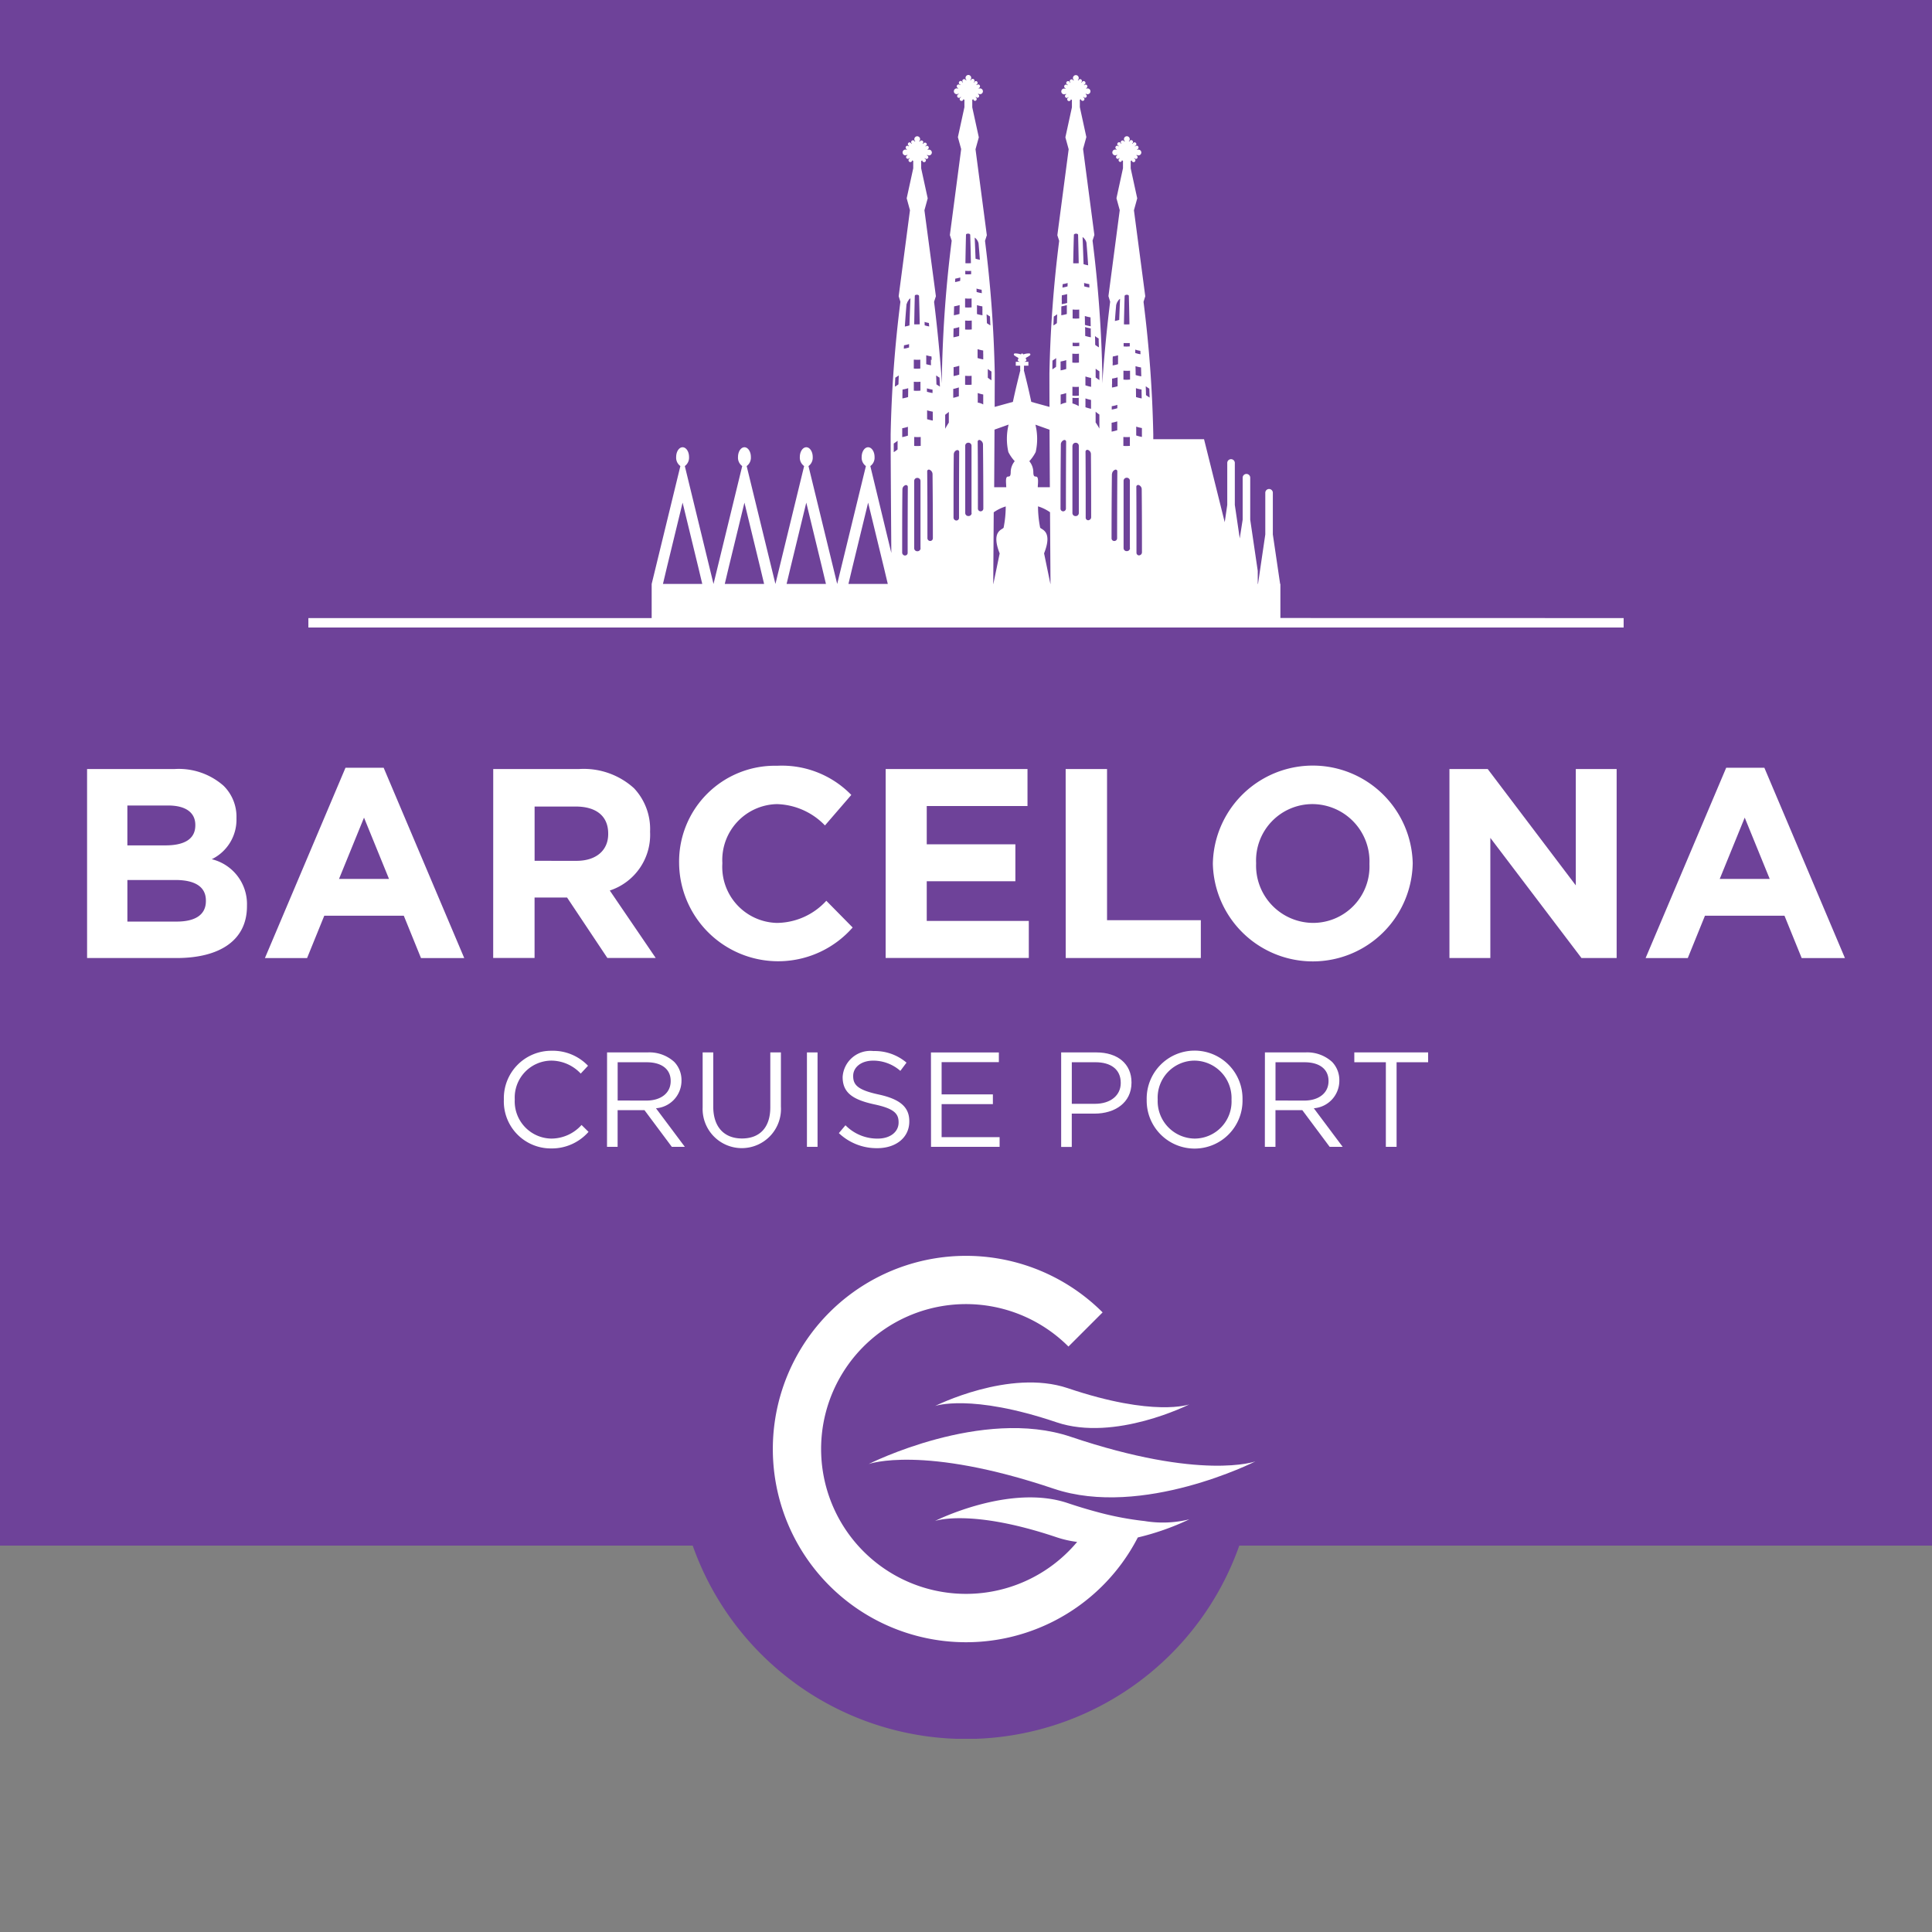
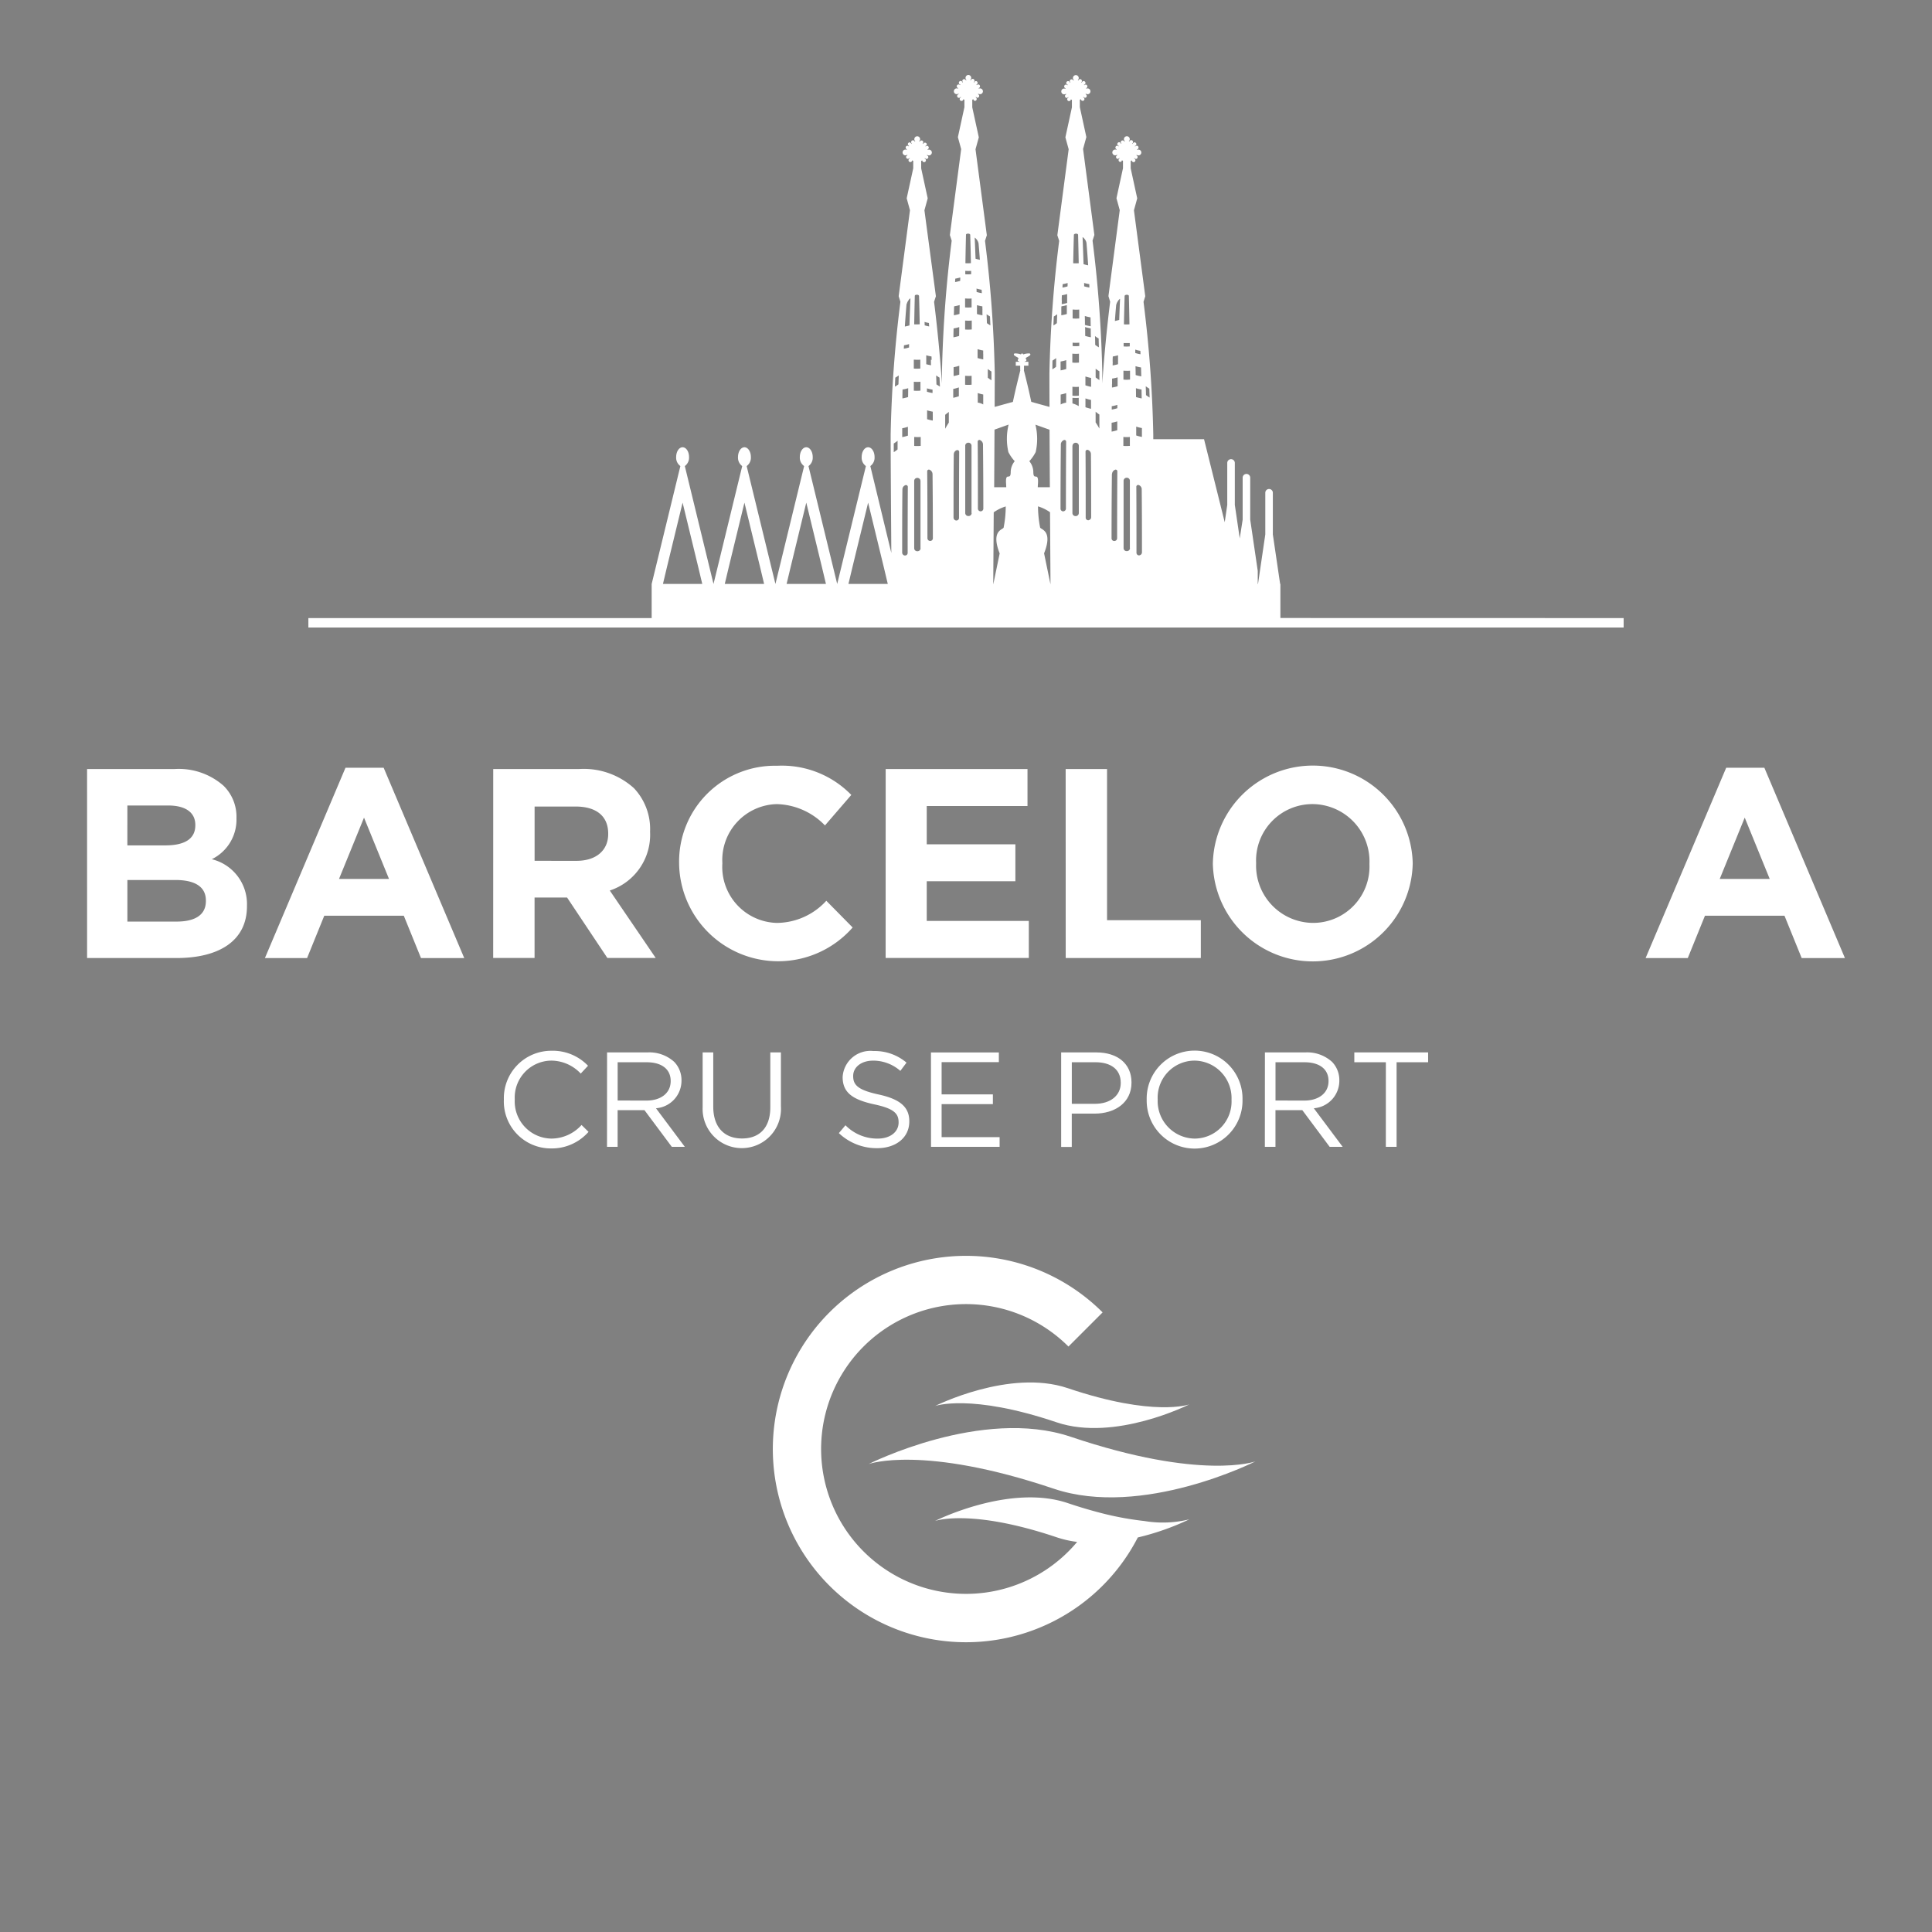
<svg xmlns="http://www.w3.org/2000/svg" width="106" height="106" viewBox="0 0 106 106">
  <rect x="0" y="0" width="106" height="106" fill="#808080" stroke="none" />
  <defs>
    <clipPath id="clip-path">
      <rect id="Rectangle_51015" data-name="Rectangle 51015" width="106" height="95.399" fill="none" />
    </clipPath>
  </defs>
  <g id="Group_224193" data-name="Group 224193" transform="translate(7636 576)">
    <g id="Group_224192" data-name="Group 224192" transform="translate(626 14)">
      <g id="Group_224191" data-name="Group 224191" transform="translate(-8262 -590)">
        <g id="Group_224190" data-name="Group 224190" clip-path="url(#clip-path)">
-           <path id="Path_157367" data-name="Path 157367" d="M106,0H0V84.8H38.006a15.9,15.9,0,0,0,29.988,0H106Z" fill="#6e4299" />
          <path id="Path_157368" data-name="Path 157368" d="M179.77,297.437s6.208-3.132,11.071-1.492c7.195,2.426,10.137,1.352,10.137,1.352s-6.2,3.137-11.06,1.5c-7.195-2.426-10.148-1.358-10.148-1.358" transform="translate(-132.099 -217.117)" fill="#fff" />
          <path id="Path_157369" data-name="Path 157369" d="M193.445,287.325s4.085-2.06,7.285-.982c4.734,1.6,6.67.89,6.67.89s-4.079,2.064-7.278.985c-4.735-1.6-6.678-.894-6.678-.894" transform="translate(-142.147 -210.181)" fill="#fff" />
          <path id="Path_157370" data-name="Path 157370" d="M180.327,274.379a17.071,17.071,0,0,1-2.672-.51c-.488-.131-1.014-.288-1.581-.479-3.2-1.08-7.285.982-7.285.982s1.943-.7,6.678.894a5.834,5.834,0,0,0,1.123.254,7.949,7.949,0,1,1-.477-10.719l1.874-1.874a10.6,10.6,0,1,0,1.931,12.349,14.222,14.222,0,0,0,2.828-.995,6.094,6.094,0,0,1-2.418.1" transform="translate(-117.492 -190.922)" fill="#fff" />
          <path id="Path_157371" data-name="Path 157371" d="M22.851,165.2H20.228v2.281h2.7c1,0,1.607-.355,1.607-1.126v-.03c0-.7-.516-1.126-1.68-1.126m1.1-3.021c0-.681-.53-1.066-1.488-1.066h-2.24V163.3h2.093c1,0,1.635-.325,1.635-1.1Zm-5.939-3.066h4.79a3.715,3.715,0,0,1,2.7.918,2.383,2.383,0,0,1,.707,1.762v.03a2.413,2.413,0,0,1-1.355,2.237,2.533,2.533,0,0,1,1.931,2.548v.03c0,1.9-1.533,2.844-3.862,2.844H18.017Z" transform="translate(-13.239 -116.918)" fill="#fff" />
          <path id="Path_157372" data-name="Path 157372" d="M61.619,164.935l-1.371-3.363-1.371,3.363Zm-2.387-6.1h2.093l4.422,10.443H63.374l-.944-2.325H58.068l-.944,2.325H54.811Z" transform="translate(-40.276 -116.713)" fill="#fff" />
          <path id="Path_157373" data-name="Path 157373" d="M106.618,164.147c1.1,0,1.739-.593,1.739-1.467v-.03c0-.977-.679-1.482-1.783-1.482h-2.255v2.978Zm-4.569-5.037h4.716a4.1,4.1,0,0,1,3.006,1.052,3.264,3.264,0,0,1,.884,2.37v.03a3.218,3.218,0,0,1-2.211,3.214l2.52,3.7h-2.653l-2.211-3.317h-1.783v3.317h-2.27Z" transform="translate(-74.988 -116.917)" fill="#fff" />
          <path id="Path_157374" data-name="Path 157374" d="M140.509,163.832v-.03a5.256,5.256,0,0,1,5.379-5.362,5.309,5.309,0,0,1,4.068,1.6l-1.445,1.674a3.8,3.8,0,0,0-2.638-1.17,3.066,3.066,0,0,0-2.992,3.229v.03a3.073,3.073,0,0,0,2.992,3.259,3.712,3.712,0,0,0,2.712-1.215l1.445,1.466a5.435,5.435,0,0,1-9.521-3.481" transform="translate(-103.249 -116.426)" fill="#fff" />
          <path id="Path_157375" data-name="Path 157375" d="M183.247,159.111h7.781v2.029H185.5v2.1h4.863v2.029H185.5v2.177h5.6v2.03h-7.855Z" transform="translate(-134.654 -116.918)" fill="#fff" />
          <path id="Path_157376" data-name="Path 157376" d="M220.484,159.111h2.27v8.294H227.9v2.075h-7.413Z" transform="translate(-162.016 -116.918)" fill="#fff" />
          <path id="Path_157377" data-name="Path 157377" d="M259.532,163.832v-.03a3.143,3.143,0,0,0-3.124-3.259,3.094,3.094,0,0,0-3.095,3.229v.03a3.143,3.143,0,0,0,3.124,3.259,3.093,3.093,0,0,0,3.094-3.229m-8.591,0v-.03a5.484,5.484,0,0,1,10.965-.03v.03a5.484,5.484,0,0,1-10.965.03" transform="translate(-184.396 -116.426)" fill="#fff" />
-           <path id="Path_157378" data-name="Path 157378" d="M299.9,159.111H302l4.833,6.384v-6.384h2.241V169.48h-1.93l-5-6.592v6.592H299.9Z" transform="translate(-220.376 -116.918)" fill="#fff" />
          <path id="Path_157379" data-name="Path 157379" d="M347.283,164.935l-1.371-3.363-1.371,3.363Zm-2.387-6.1h2.093l4.421,10.443h-2.373l-.944-2.325h-4.362l-.943,2.325h-2.314Z" transform="translate(-250.187 -116.713)" fill="#fff" />
          <path id="Path_157380" data-name="Path 157380" d="M104.248,220.1v-.015a2.6,2.6,0,0,1,2.606-2.679,2.674,2.674,0,0,1,2.011.822l-.4.429a2.233,2.233,0,0,0-1.62-.711,2.027,2.027,0,0,0-2,2.124v.015a2.04,2.04,0,0,0,2,2.139,2.233,2.233,0,0,0,1.665-.747l.383.378a2.679,2.679,0,0,1-2.062.909,2.577,2.577,0,0,1-2.584-2.664" transform="translate(-76.603 -159.755)" fill="#fff" />
          <path id="Path_157381" data-name="Path 157381" d="M127.768,220.386c.773,0,1.325-.4,1.325-1.065v-.015c0-.636-.486-1.022-1.318-1.022h-1.591v2.1Zm-2.165-2.642h2.217a2.03,2.03,0,0,1,1.466.518,1.433,1.433,0,0,1,.4,1.021v.015a1.514,1.514,0,0,1-1.4,1.51l1.583,2.116h-.714l-1.5-2.012h-1.473v2.012H125.6Z" transform="translate(-92.296 -160.003)" fill="#fff" />
          <path id="Path_157382" data-name="Path 157382" d="M145.377,220.754v-3.013h.582v2.976c0,1.117.6,1.746,1.576,1.746.95,0,1.554-.576,1.554-1.709v-3.013h.582v2.968a2.15,2.15,0,1,1-4.294.045" transform="translate(-106.826 -160)" fill="#fff" />
-           <rect id="Rectangle_51014" data-name="Rectangle 51014" width="0.582" height="5.181" transform="translate(44.273 57.741)" fill="#fff" />
          <path id="Path_157383" data-name="Path 157383" d="M173.564,221.963l.361-.429a2.448,2.448,0,0,0,1.767.732c.692,0,1.148-.37,1.148-.881v-.015c0-.481-.258-.755-1.34-.984-1.185-.259-1.73-.644-1.73-1.495v-.016a1.525,1.525,0,0,1,1.693-1.413,2.681,2.681,0,0,1,1.811.636l-.338.452a2.259,2.259,0,0,0-1.488-.562c-.671,0-1.1.371-1.1.836v.015c0,.488.265.762,1.4,1.007,1.149.251,1.679.673,1.679,1.465v.015c0,.888-.737,1.465-1.761,1.465a3.009,3.009,0,0,1-2.106-.828" transform="translate(-127.538 -159.796)" fill="#fff" />
          <path id="Path_157384" data-name="Path 157384" d="M192.615,217.744h3.726v.533H193.2v1.769h2.813v.533H193.2v1.813h3.182v.533h-3.763Z" transform="translate(-141.538 -160.002)" fill="#fff" />
          <path id="Path_157385" data-name="Path 157385" d="M221.409,220.564c.855,0,1.414-.46,1.414-1.14v-.015c0-.74-.553-1.126-1.385-1.126h-1.3v2.28Zm-1.855-2.82h1.93c1.163,0,1.929.622,1.929,1.643v.015c0,1.117-.928,1.7-2.025,1.7h-1.252v1.828h-.582Z" transform="translate(-161.333 -160.003)" fill="#fff" />
          <path id="Path_157386" data-name="Path 157386" d="M241.9,220.1v-.015a2.055,2.055,0,0,0-2.033-2.139,2.031,2.031,0,0,0-2.018,2.124v.015a2.056,2.056,0,0,0,2.033,2.139A2.031,2.031,0,0,0,241.9,220.1m-4.654,0v-.015a2.629,2.629,0,1,1,5.257-.015v.015a2.629,2.629,0,1,1-5.257.015" transform="translate(-174.332 -159.755)" fill="#fff" />
          <path id="Path_157387" data-name="Path 157387" d="M263.875,220.386c.773,0,1.325-.4,1.325-1.065v-.015c0-.636-.486-1.022-1.318-1.022h-1.591v2.1Zm-2.165-2.642h2.217a2.029,2.029,0,0,1,1.466.518,1.433,1.433,0,0,1,.4,1.021v.015a1.514,1.514,0,0,1-1.4,1.51l1.583,2.116h-.714l-1.5-2.012h-1.473v2.012h-.582Z" transform="translate(-192.31 -160.003)" fill="#fff" />
          <path id="Path_157388" data-name="Path 157388" d="M281.937,218.285h-1.731v-.54h4.05v.54h-1.731v4.641h-.589Z" transform="translate(-205.901 -160.004)" fill="#fff" />
          <path id="Path_157389" data-name="Path 157389" d="M83.465,42.577l.867-3.571.867,3.571.212.89H83.254Zm3.392,0,.868-3.571.867,3.571.212.89H86.646Zm3.394,0,.867-3.571.867,3.571.212.89H90.038Zm3.392,0,.868-3.571.867,3.571.212.89H93.431Zm2.278-6.818c.036-.023.072-.047.111-.075s.064-.047.095-.072c0,.159,0,.317,0,.476-.035.029-.072.058-.11.085l-.1.065c0-.16,0-.32,0-.48M96,32.151c.05-.029.1-.064.158-.1l.034-.024q-.009.243-.016.488l-.034.025c-.056.04-.112.075-.162.1q.009-.245.021-.491m.392,6.117a.244.244,0,0,1,.135-.206.116.116,0,0,1,.02-.009.1.1,0,0,1,.141.1c-.007,1.19-.01,2.421-.009,3.61a.142.142,0,0,1-.145.146l-.02,0a.164.164,0,0,1-.136-.163c0-1.144,0-2.328.013-3.472m.16-3.385c.049-.012.1-.026.142-.042,0,.162,0,.324,0,.486-.05.016-.1.031-.153.045s-.108.026-.159.036c0-.163,0-.325,0-.487.054-.01.112-.022.171-.037M96.4,32.8c.065-.01.136-.024.209-.043.035-.009.07-.019.1-.03q0,.243-.006.487c-.036.011-.072.023-.111.032-.071.018-.139.032-.2.043q0-.243.007-.488m.077-2.427c.062-.01.126-.024.195-.042l.086-.024c0,.062,0,.124,0,.186l-.086.024a1.924,1.924,0,0,1-.2.042c0-.062.005-.124.009-.186m.152-2.273a.483.483,0,0,1,.1-.2s0,0,0-.007a.018.018,0,0,0,0-.007c.013-.017.1-.112.1-.078q-.03.745-.054,1.475l-.089.025c-.056.014-.111.026-.163.036q.039-.616.093-1.241m.4,4.27c.056.005.114.008.174.008a1.888,1.888,0,0,0,.189-.009c0,.163,0,.326,0,.489-.06.005-.124.009-.19.009s-.119,0-.174-.008v-.489m.006-1.212c.054,0,.11.007.168.007s.125,0,.182-.008c0,.163,0,.326,0,.488-.058.005-.121.008-.186.008s-.117,0-.171-.007q0-.245,0-.489m.055-3.5c0-.049.075-.062.112-.062h.01c.038,0,.109.021.111.07q.023.785.037,1.552c-.05,0-.1.006-.156.006s-.1,0-.146-.005c.008-.515.019-1.034.032-1.561m.626,1.457c.051.013.1.024.15.033,0,.063.009.125.013.189-.053-.01-.109-.022-.167-.037l-.08-.023c0-.063-.005-.126-.007-.189.03.009.059.018.091.026m.259,2.049c0,.039,0,.078,0,.117,0,.063,0,.125.007.186a2.086,2.086,0,0,1-.219-.045L97.7,31.41l0-.186c0-.039,0-.078,0-.117,0-.062,0-.124,0-.186.024.007.05.015.076.021.074.019.146.034.212.044l.008.187m.049,1.819a2.043,2.043,0,0,1-.216-.045c-.031-.008-.062-.016-.092-.026,0-.062,0-.123,0-.185l.091.025a2.182,2.182,0,0,0,.217.045c0,.062,0,.124,0,.186m.013,1.209c0,.038,0,.077,0,.117,0,.062,0,.124,0,.185-.061-.01-.125-.024-.192-.041-.04-.011-.08-.022-.119-.034,0-.062,0-.123,0-.185,0-.038,0-.078,0-.117,0-.061,0-.123,0-.184.036.011.072.022.11.03.07.018.138.032.2.044,0,.061,0,.123,0,.185m-.129,6.908h-.02a.152.152,0,0,1-.143-.154c0-1.175,0-2.488-.013-3.665a.092.092,0,0,1,.14-.083l.02.01a.269.269,0,0,1,.133.215c.012,1.128.018,2.4.018,3.525a.148.148,0,0,1-.134.152m.345-9.061c.054.038.106.072.155.1q.012.246.021.492c-.05-.03-.1-.064-.159-.1l-.032-.023c-.005-.163-.01-.326-.016-.489l.03.023m.507,2.1c.056-.039.109-.081.159-.123,0,.2,0,.391,0,.588a3.893,3.893,0,0,0-.2.338q0-.385,0-.77l.047-.033m.425,2.195a.247.247,0,0,1,.134-.207l.021-.008a.1.1,0,0,1,.141.1c-.007,1.189-.01,2.42-.009,3.61a.141.141,0,0,1-.145.145l-.02,0a.162.162,0,0,1-.136-.162c0-1.144,0-2.329.013-3.472m.16-4.814c.049-.013.1-.027.142-.042,0,.161,0,.324,0,.486-.05.017-.1.032-.152.045s-.108.025-.159.035q0-.243,0-.487c.054-.01.112-.022.171-.037M99.2,29.449c.066-.011.136-.025.209-.045.035-.009.07-.019.1-.03,0,.162,0,.325-.006.488-.036.011-.073.022-.111.031a1.988,1.988,0,0,1-.2.043q0-.245.008-.488m.029-1.212q.1-.016.212-.044l.091-.025c0,.162-.006.324-.009.487l-.095.027c-.075.019-.147.034-.213.045q.007-.245.013-.489m.064-1.52c.059-.01.122-.024.187-.04l.087-.024c0,.062,0,.124-.005.186l-.086.024c-.067.018-.132.032-.192.042,0-.063.006-.125.01-.187m.542,2.3c.056,0,.113.007.173.007a1.89,1.89,0,0,0,.189-.009q0,.245,0,.489a1.9,1.9,0,0,1-.19.009c-.06,0-.119,0-.174-.007q0-.244,0-.489m.005-1.213c.054,0,.11.008.168.008s.125,0,.182-.009c0,.163,0,.326,0,.489-.059.005-.121.008-.186.008s-.117,0-.171-.007c0-.163,0-.326,0-.489m.016-1.515c.049,0,.1.006.152.006s.112,0,.164-.007c0,.062,0,.124,0,.186-.053,0-.109.007-.167.007s-.106,0-.155-.006c0-.062,0-.124,0-.186m.039-1.981c0-.048.075-.061.111-.062h.011c.038,0,.11.021.111.069.016.524.028,1.04.038,1.552-.05,0-.1.006-.156.006s-.1,0-.146-.005q.012-.772.032-1.561m.584.25.005.007a.017.017,0,0,0,0,.007.516.516,0,0,1,.1.21q.041.453.072.9c-.046-.009-.095-.02-.145-.032l-.092-.026q-.021-.569-.046-1.147c0-.032.087.066.1.084m.289,2.953a2.138,2.138,0,0,1-.211-.045l-.075-.021c0-.062,0-.124-.005-.186.025.007.05.015.076.021.072.019.142.033.207.043,0,.062.006.125.009.187m.033.91,0,.118c0,.062,0,.124.005.186a2.11,2.11,0,0,1-.221-.045l-.083-.023q0-.092,0-.185c0-.039,0-.078,0-.117,0-.063,0-.124,0-.186l.078.022c.077.02.151.035.219.045,0,.062,0,.124.006.186m.041,2.421c0,.039,0,.078,0,.117,0,.062,0,.124,0,.186-.061-.01-.125-.024-.192-.041l-.119-.034c0-.062,0-.124,0-.185,0-.039,0-.077,0-.117,0-.062,0-.123,0-.185.035.011.072.022.108.031.071.018.138.032.2.043,0,.062,0,.124,0,.185m-.3,2.148c.052.018.106.034.163.049s.095.023.139.031c0,.062,0,.124,0,.185v.117c0,.082,0,.163,0,.245a.775.775,0,0,0-.3-.1v-.229c0-.039,0-.078,0-.117Zm.174,6.49h-.021a.152.152,0,0,1-.143-.154c0-1.176,0-2.49-.012-3.665a.092.092,0,0,1,.139-.084l.02.01a.268.268,0,0,1,.132.215c.012,1.129.019,2.4.019,3.525a.148.148,0,0,1-.134.152m.344-10.791c.054.038.106.071.155.1.007.163.015.327.021.491-.05-.029-.1-.064-.159-.1l-.031-.023q-.008-.245-.017-.489l.03.024m.237,3.6c-.038-.023-.075-.048-.115-.077s-.058-.043-.086-.065c0-.159,0-.319,0-.478l.072.054c.045.032.087.06.128.085,0,.16,0,.321,0,.481m.125,7.243a2.312,2.312,0,0,1,.659-.322,6.084,6.084,0,0,1-.117,1.167c-.072.116-.7.179-.216,1.411l-.347,1.681h-.005c.008-1.25.018-2.6.026-3.937M101.445,35l.774-.276a3.272,3.272,0,0,0-.013,1.508,2.179,2.179,0,0,0,.348.5.957.957,0,0,0-.22.589c0,.533-.305-.073-.253.663,0,.055.007.113.009.176h-.663c.007-1.122.013-2.2.018-3.156m2.258,1.233a3.271,3.271,0,0,0-.013-1.508l.774.276c.005.957.011,2.034.018,3.156h-.663c0-.063.005-.121.009-.176.051-.736-.253-.13-.253-.663a.955.955,0,0,0-.22-.589,2.2,2.2,0,0,0,.348-.5m.814,7.237h-.005l-.347-1.681c.488-1.232-.144-1.295-.216-1.411a6.118,6.118,0,0,1-.117-1.167,2.312,2.312,0,0,1,.659.322Zm.11-12.258c.045-.027.092-.059.142-.093l.058-.043c0,.16,0,.32-.005.479-.023.018-.045.035-.069.051-.046.033-.09.062-.132.087,0-.16,0-.322.006-.482m.071-2.416c.049-.03.1-.063.155-.1l.031-.024q-.009.245-.017.489l-.031.023c-.056.04-.109.074-.159.1q.009-.246.021-.491m.385,7.014a.268.268,0,0,1,.133-.215l.02-.01a.092.092,0,0,1,.139.084c-.008,1.175-.012,2.489-.012,3.665a.152.152,0,0,1-.143.154H105.2a.147.147,0,0,1-.133-.152c0-1.129.006-2.4.018-3.525m.29-2.513c0,.076,0,.152,0,.229a.775.775,0,0,0-.3.1c0-.082,0-.163,0-.245v-.117c0-.061,0-.123,0-.185.045-.009.091-.019.139-.031s.111-.032.163-.049v.3Zm-.305-1.728v-.117c0-.062,0-.123,0-.185.059-.011.123-.024.189-.041.041-.01.082-.022.121-.035v.185c0,.039,0,.078,0,.117,0,.061,0,.123,0,.184-.043.014-.086.027-.131.038-.062.016-.121.029-.177.038Zm.04-3.025c0-.039,0-.078,0-.118,0-.062,0-.124.006-.186.068-.011.142-.025.219-.045l.078-.022c0,.062,0,.123,0,.186,0,.038,0,.077,0,.117,0,.062,0,.124,0,.185l-.083.023a2.167,2.167,0,0,1-.221.045c0-.062,0-.124.005-.186m.02-.607c0-.039,0-.078,0-.118,0-.062.005-.124.007-.186a2.124,2.124,0,0,0,.213-.045l.076-.021,0,.185c0,.039,0,.078,0,.117,0,.062,0,.124,0,.186l-.078.022c-.076.019-.15.034-.218.045,0-.062,0-.124.007-.186m.039-.912c.064-.01.131-.024.2-.042l.076-.022c0,.062,0,.125-.005.186l-.076.022c-.071.018-.14.032-.2.043,0-.062.006-.124.009-.187m.737,3.217c.06,0,.119,0,.174-.007v.186c-.056,0-.114.007-.174.007a1.84,1.84,0,0,1-.191-.009V30.23c.06.006.125.009.191.009m-.187-1.828a1.822,1.822,0,0,0,.187.009c.059,0,.117,0,.172-.007,0,.163,0,.325,0,.489-.056,0-.113.007-.173.007a1.879,1.879,0,0,1-.189-.009q0-.245,0-.489m.068-4.093c0-.048.073-.066.111-.069h.01c.037,0,.11.014.111.062q.021.79.034,1.561c-.048,0-.1.005-.146.005s-.107,0-.157-.006c.01-.512.023-1.028.038-1.552m.585.213.005.007,0,.006a.481.481,0,0,1,.1.2q.054.625.093,1.24c-.053-.008-.106-.021-.163-.036l-.089-.025q-.023-.73-.054-1.474c0-.035.088.06.1.078m.273,2.677q-.094-.016-.2-.042l-.086-.024c0-.062,0-.124-.005-.186l.086.024c.068.018.134.03.2.041Zm.066,2.124c-.065-.01-.136-.025-.209-.044-.035-.009-.069-.018-.1-.03q0-.243-.007-.487l.1.027a2.026,2.026,0,0,0,.212.045q.007.245.011.489m.01.605a2.02,2.02,0,0,1-.2-.043c-.038-.01-.075-.02-.112-.031q0-.245-.005-.488c.034.011.068.021.1.03.073.019.143.034.209.045q0,.243.007.488m.01,2.717c-.046-.009-.093-.019-.142-.032s-.113-.032-.167-.05c0-.162,0-.324,0-.486.05.016.1.032.156.046s.106.025.155.035c0,.162,0,.324,0,.487m-.309,1.12q0-.243,0-.485c.059.021.121.04.186.057l.12.028c0,.161,0,.323,0,.486l-.105-.025c-.069-.018-.135-.038-.2-.06m.177,6.2-.021,0a.141.141,0,0,1-.144-.145c0-1.19,0-2.421-.009-3.61a.1.1,0,0,1,.141-.1l.02.008a.245.245,0,0,1,.135.207c.01,1.143.014,2.328.013,3.472a.163.163,0,0,1-.136.162M107,29.9a1.879,1.879,0,0,0,.16.1c0,.162.009.324.012.486a1.713,1.713,0,0,1-.155-.1l-.048-.035q0-.242-.01-.484l.041.03m.2,2.385c-.038-.024-.076-.049-.115-.077s-.062-.045-.091-.068q0-.239,0-.479c.025.02.05.039.077.058.045.032.087.06.128.085q0,.239,0,.481m0,2.661a3.714,3.714,0,0,0-.206-.338c0-.2,0-.391,0-.588.05.042.1.084.158.123l.048.033q0,.386,0,.77m.229,2.585,0,.006v0l0,0m.465-.1a.265.265,0,0,1,.132-.215l.02-.01a.091.091,0,0,1,.139.083c-.008,1.176-.012,2.49-.012,3.665a.152.152,0,0,1-.143.154H108a.147.147,0,0,1-.133-.152c0-1.129.006-2.4.019-3.525m-.016-2.511v-.3c.06-.01.124-.024.189-.04l.121-.035c0,.061,0,.123,0,.184,0,.039,0,.078,0,.117,0,.062,0,.123,0,.185-.043.013-.086.026-.132.037-.061.017-.12.029-.177.039,0-.062,0-.124,0-.186m.006-1.208a2.1,2.1,0,0,0,.207-.044l.1-.03c0,.061,0,.123,0,.185l-.107.03a2.043,2.043,0,0,1-.2.043c0-.061,0-.123,0-.185m.018-1.21c0-.039,0-.078,0-.118,0-.062,0-.124,0-.186a2.11,2.11,0,0,0,.221-.045l.083-.023c0,.062,0,.124,0,.185l0,.117c0,.062,0,.124,0,.186l-.089.025a2.08,2.08,0,0,1-.219.045c0-.063,0-.124,0-.186m.036-1.214c0-.038,0-.078,0-.117,0-.062.005-.125.008-.187.066-.01.137-.025.212-.044l.076-.021c0,.062,0,.124,0,.186,0,.039,0,.078,0,.117,0,.062,0,.124,0,.186l-.078.022a2.055,2.055,0,0,1-.218.045c0-.062,0-.124.007-.186m.194-3.149a.525.525,0,0,1,.1-.21l0-.007.005-.007c.012-.018.1-.116.1-.085-.018.386-.032.769-.046,1.147l-.093.026c-.05.013-.1.024-.144.033q.031-.446.072-.9m.4,3.626c.059.005.121.008.187.008s.117,0,.172-.007c0,.163,0,.326,0,.489-.056,0-.113.008-.173.008s-.129,0-.189-.009q0-.245,0-.489m.013-1.515.334,0c0,.061,0,.123,0,.185-.053,0-.107.007-.162.007s-.119,0-.175-.008c0-.062,0-.124,0-.186m.055-2.578c0-.049.072-.067.11-.07h.011c.037,0,.11.013.111.062.014.527.024,1.046.033,1.561-.047,0-.1.005-.146.005s-.106,0-.157-.006q.016-.768.038-1.552m.663,2.965a1.905,1.905,0,0,0,.2.042l.008.187c-.065-.01-.133-.024-.2-.043l-.087-.024c0-.062,0-.124,0-.187l.087.025m.248,1.442a2.065,2.065,0,0,1-.213-.044c-.032-.008-.064-.018-.1-.027,0-.162-.006-.325-.009-.488l.092.026c.074.019.145.033.211.044q.008.244.014.489m.023,1.211c-.064-.011-.132-.025-.2-.043-.038-.01-.075-.021-.112-.032q0-.243-.005-.487c.034.01.069.021.1.03a2.124,2.124,0,0,0,.209.043c0,.163.005.326.007.488m.011,2.114c-.051-.01-.1-.022-.159-.036s-.1-.029-.152-.045c0-.162,0-.324,0-.486.045.016.093.03.141.042s.118.028.172.037c0,.162,0,.324,0,.487m-.133,6.5-.021,0a.143.143,0,0,1-.145-.146c0-1.189,0-2.42-.008-3.61a.1.1,0,0,1,.141-.1.125.125,0,0,1,.02.009.244.244,0,0,1,.135.206c.011,1.144.014,2.328.013,3.472a.164.164,0,0,1-.136.163m.378-9.249a1.831,1.831,0,0,0,.162.106c.005.162.011.325.016.488-.051-.03-.1-.065-.161-.106l-.038-.028c0-.162-.009-.324-.013-.486l.035.025m-.9,8.859a.167.167,0,0,1-.161.163h-.03a.166.166,0,0,1-.16-.163c0-1.2,0-2.492,0-3.7a.17.17,0,0,1,.158-.163h.029a.164.164,0,0,1,.158.16c0,1.206,0,2.495,0,3.7M108.7,35.9c-.064,0-.126,0-.185-.008,0-.164,0-.327,0-.489.059.005.121.008.187.008s.115,0,.17-.007q0,.245,0,.489c-.054,0-.111.007-.168.007m-2.8-4.569c-.066,0-.129,0-.189-.009,0-.164,0-.327,0-.489.06.005.124.009.19.009s.117,0,.173-.008c0,.163,0,.326,0,.489-.055.005-.112.008-.172.008m-.181,4.554a.169.169,0,0,1,.158-.163h.03a.164.164,0,0,1,.158.159c0,1.206,0,2.494,0,3.7a.167.167,0,0,1-.161.163h-.03a.166.166,0,0,1-.16-.163c0-1.2,0-2.492,0-3.7m.346-2.624c0,.151,0,.3,0,.453a1.461,1.461,0,0,0-.345-.147c0-.1,0-.206,0-.308.058.005.119.009.182.009s.112,0,.165-.007m-.165-.111c-.064,0-.125,0-.183-.008,0-.164,0-.327,0-.489.059.005.12.008.185.008s.114,0,.168-.007c0,.163,0,.325,0,.489-.054,0-.109.007-.167.007m-5.714,6.432a.166.166,0,0,1-.16.163H100a.166.166,0,0,1-.161-.163c0-1.207,0-2.495,0-3.7a.163.163,0,0,1,.158-.159h.03a.168.168,0,0,1,.157.163c0,1.205,0,2.492,0,3.7m-.184-7.038c-.058,0-.114,0-.168-.007,0-.164,0-.327,0-.489.054,0,.112.007.17.007s.127,0,.187-.008q0,.244,0,.489c-.058.005-.12.009-.185.009m-.516.625c-.059.02-.12.038-.182.055-.043.011-.084.021-.125.029q0-.243,0-.486c.044-.008.091-.018.138-.032s.116-.032.17-.051v.485m-2.1,8.34a.167.167,0,0,1-.161.163H97.2a.166.166,0,0,1-.161-.163c0-1.206,0-2.495,0-3.7a.164.164,0,0,1,.158-.16h.03a.169.169,0,0,1,.157.163c0,1.205,0,2.492,0,3.7M97.208,35.9c-.059,0-.114,0-.168-.007,0-.163,0-.326,0-.489.054,0,.111.007.17.007s.127,0,.186-.008c0,.162,0,.325,0,.489-.058.005-.12.008-.185.008m19.919,9.436V43.467h-.014l-.4-2.715a.172.172,0,0,1,0-.03V38.465a.207.207,0,1,0-.414,0v2.257a.171.171,0,0,1,0,.03l-.4,2.715h-.014v-.715l-.413-2.811c0-.01,0-.02,0-.03V37.654a.208.208,0,1,0-.415,0v2.257c0,.01,0,.021,0,.03L114.9,40.97l-.27-1.839a.169.169,0,0,1,0-.03V36.844a.208.208,0,1,0-.415,0V39.1a.171.171,0,0,1,0,.03l-.139.951-1.135-4.555h-2.785V35.26a68.573,68.573,0,0,0-.535-7.27l.095-.307-.621-4.717.18-.654-.358-1.645v-.407c.02-.01.04-.021.059-.032a.1.1,0,1,0,.124-.1l.027-.028a.1.1,0,0,0,.073.05.1.1,0,0,0,.031-.194c.006-.01.011-.022.018-.033a.152.152,0,0,0,.092.032.159.159,0,0,0,0-.318.146.146,0,0,0-.064.014c0-.01-.008-.02-.012-.03a.1.1,0,1,0-.1-.155l-.024-.029a.1.1,0,1,0-.112-.11L109,19.3a.1.1,0,1,0-.154-.1l-.037-.016a.159.159,0,1,0-.206,0l-.037.016a.1.1,0,0,0-.193.021.1.1,0,0,0,.037.077l-.029.024a.1.1,0,1,0-.112.11l-.024.029a.1.1,0,0,0-.078-.038.1.1,0,0,0-.021.194.222.222,0,0,0-.012.03.15.15,0,0,0-.065-.014.159.159,0,0,0,0,.318.156.156,0,0,0,.093-.032l.017.033a.1.1,0,0,0,.031.194.1.1,0,0,0,.073-.05l.028.028a.1.1,0,0,0,.038.191.1.1,0,0,0,.085-.094.621.621,0,0,0,.06.032v.407l-.358,1.645.18.654-.62,4.717.094.307s-.276,2.121-.431,4.483c0-.216,0-.407,0-.569a68.54,68.54,0,0,0-.535-7.269l.1-.307-.62-4.718.18-.654-.358-1.645V16.9a.557.557,0,0,0,.059-.032.1.1,0,0,0,.086.095.1.1,0,0,0,.108-.085.1.1,0,0,0-.071-.106.387.387,0,0,0,.027-.028.1.1,0,0,0,.073.05.1.1,0,0,0,.032-.194c.006-.011.012-.022.017-.032a.155.155,0,0,0,.093.03.159.159,0,0,0,0-.318.161.161,0,0,0-.065.014l-.012-.03a.1.1,0,0,0-.022-.194.1.1,0,0,0-.077.038l-.025-.03a.1.1,0,1,0-.112-.109l-.03-.024a.1.1,0,0,0-.059-.175.1.1,0,0,0-.1.077l-.037-.016a.159.159,0,1,0-.206,0l-.038.016a.1.1,0,0,0-.193.022.1.1,0,0,0,.038.077l-.03.024a.1.1,0,1,0-.112.109l-.024.03a.1.1,0,0,0-.078-.038.1.1,0,0,0-.1.1.1.1,0,0,0,.077.1.238.238,0,0,0-.012.03.165.165,0,0,0-.065-.014.159.159,0,0,0,0,.318.157.157,0,0,0,.093-.03.273.273,0,0,0,.017.032.1.1,0,0,0,.031.194.1.1,0,0,0,.074-.05.387.387,0,0,0,.027.028.1.1,0,1,0,.123.1.556.556,0,0,0,.059.032v.408l-.358,1.645.18.654-.621,4.718.1.307a68.54,68.54,0,0,0-.535,7.269c0,.433,0,1.067.005,1.842l-1-.276c-.144-.685-.305-1.335-.409-1.741h.009v-.244h.242v-.214h-.242a.184.184,0,0,0,.106-.046.056.056,0,0,0,.006-.094.059.059,0,0,1,.02-.093,1.3,1.3,0,0,0,.2-.125.059.059,0,0,0-.031-.1.909.909,0,0,0-.346.055.06.06,0,0,0-.119,0,.9.9,0,0,0-.346-.055.059.059,0,0,0-.03.1,1.271,1.271,0,0,0,.2.125.06.06,0,0,1,.019.093c-.025.028-.038.062.005.094a.187.187,0,0,0,.107.046h-.242v.214h.242v.244h.009c-.1.406-.265,1.056-.409,1.741l-1,.276c0-.775.005-1.41.005-1.842a68.54,68.54,0,0,0-.535-7.269l.1-.307-.621-4.718.181-.654-.359-1.645V16.9a.423.423,0,0,0,.059-.032.1.1,0,0,0,.086.095.1.1,0,0,0,.038-.192.388.388,0,0,0,.027-.028.1.1,0,0,0,.073.05.1.1,0,0,0,.031-.194l.018-.032a.156.156,0,0,0,.093.03.159.159,0,0,0,0-.318.163.163,0,0,0-.065.014c0-.01-.008-.02-.012-.03a.1.1,0,0,0,.077-.1.1.1,0,0,0-.1-.1.1.1,0,0,0-.077.038l-.025-.03a.1.1,0,0,0-.015-.194.1.1,0,0,0-.1.085l-.029-.024a.1.1,0,1,0-.155-.1l-.038-.016a.159.159,0,0,0-.1-.28.159.159,0,0,0-.1.28l-.037.016a.1.1,0,0,0-.194.022.1.1,0,0,0,.038.077l-.03.024a.1.1,0,1,0-.111.109l-.025.03a.1.1,0,0,0-.078-.038.1.1,0,0,0-.1.1.1.1,0,0,0,.076.1c0,.01-.009.02-.012.03a.161.161,0,0,0-.064-.014.159.159,0,0,0,0,.318.155.155,0,0,0,.092-.03l.018.032a.1.1,0,1,0,.1.144.388.388,0,0,0,.027.028.1.1,0,1,0,.124.1.556.556,0,0,0,.059.032v.408l-.358,1.645.18.654-.62,4.718.1.307a68.54,68.54,0,0,0-.535,7.269c0,.162,0,.353,0,.569-.156-2.362-.432-4.483-.432-4.483l.1-.307L97.6,22.966l.18-.654-.358-1.645v-.407a.652.652,0,0,0,.06-.032.1.1,0,1,0,.123-.1l.028-.028a.1.1,0,0,0,.072.05.1.1,0,0,0,.109-.086.1.1,0,0,0-.077-.107c.006-.01.012-.022.018-.033a.156.156,0,0,0,.093.032.159.159,0,0,0,0-.318.149.149,0,0,0-.065.014c0-.01-.008-.02-.012-.03a.1.1,0,0,0-.021-.194.1.1,0,0,0-.078.038l-.024-.029a.1.1,0,0,0,.082-.1.1.1,0,0,0-.194-.013L97.5,19.3a.1.1,0,0,0,.038-.077.1.1,0,0,0-.193-.021l-.037-.016a.159.159,0,1,0-.206,0l-.037.016a.1.1,0,0,0-.1-.077.1.1,0,0,0-.059.175l-.03.024a.1.1,0,0,0-.1-.085.1.1,0,0,0-.015.194l-.025.029a.1.1,0,0,0-.077-.038.1.1,0,0,0-.021.194c0,.011-.009.02-.012.03a.15.15,0,0,0-.065-.014.159.159,0,0,0,0,.318.161.161,0,0,0,.094-.032.242.242,0,0,0,.017.033.1.1,0,0,0-.078.107.1.1,0,0,0,.182.037l.027.028a.1.1,0,1,0,.124.1.638.638,0,0,0,.059.032v.407l-.359,1.645.18.654-.62,4.717.095.307a68.573,68.573,0,0,0-.535,7.27c0,1.248.017,3.837.037,6.512L94.632,37a.567.567,0,0,0,.232-.5c0-.294-.159-.532-.353-.532s-.354.238-.354.532a.567.567,0,0,0,.232.5l-1.575,6.469L91.239,37a.567.567,0,0,0,.232-.5c0-.294-.159-.532-.353-.532s-.354.238-.354.532A.568.568,0,0,0,91,37l-1.575,6.469L87.847,37a.569.569,0,0,0,.231-.5c0-.294-.159-.532-.353-.532s-.353.238-.353.532a.567.567,0,0,0,.231.5l-1.575,6.469L84.454,37a.569.569,0,0,0,.231-.5c0-.294-.158-.532-.353-.532s-.353.238-.353.532a.567.567,0,0,0,.231.5l-1.575,6.469V45.34H63.8v.518h72.163V45.34Z" transform="translate(-46.881 -11.429)" fill="#fff" />
        </g>
      </g>
    </g>
    <rect id="Rectangle_51016" data-name="Rectangle 51016" width="106" height="106" transform="translate(-7636 -576)" fill="none" />
  </g>
</svg>